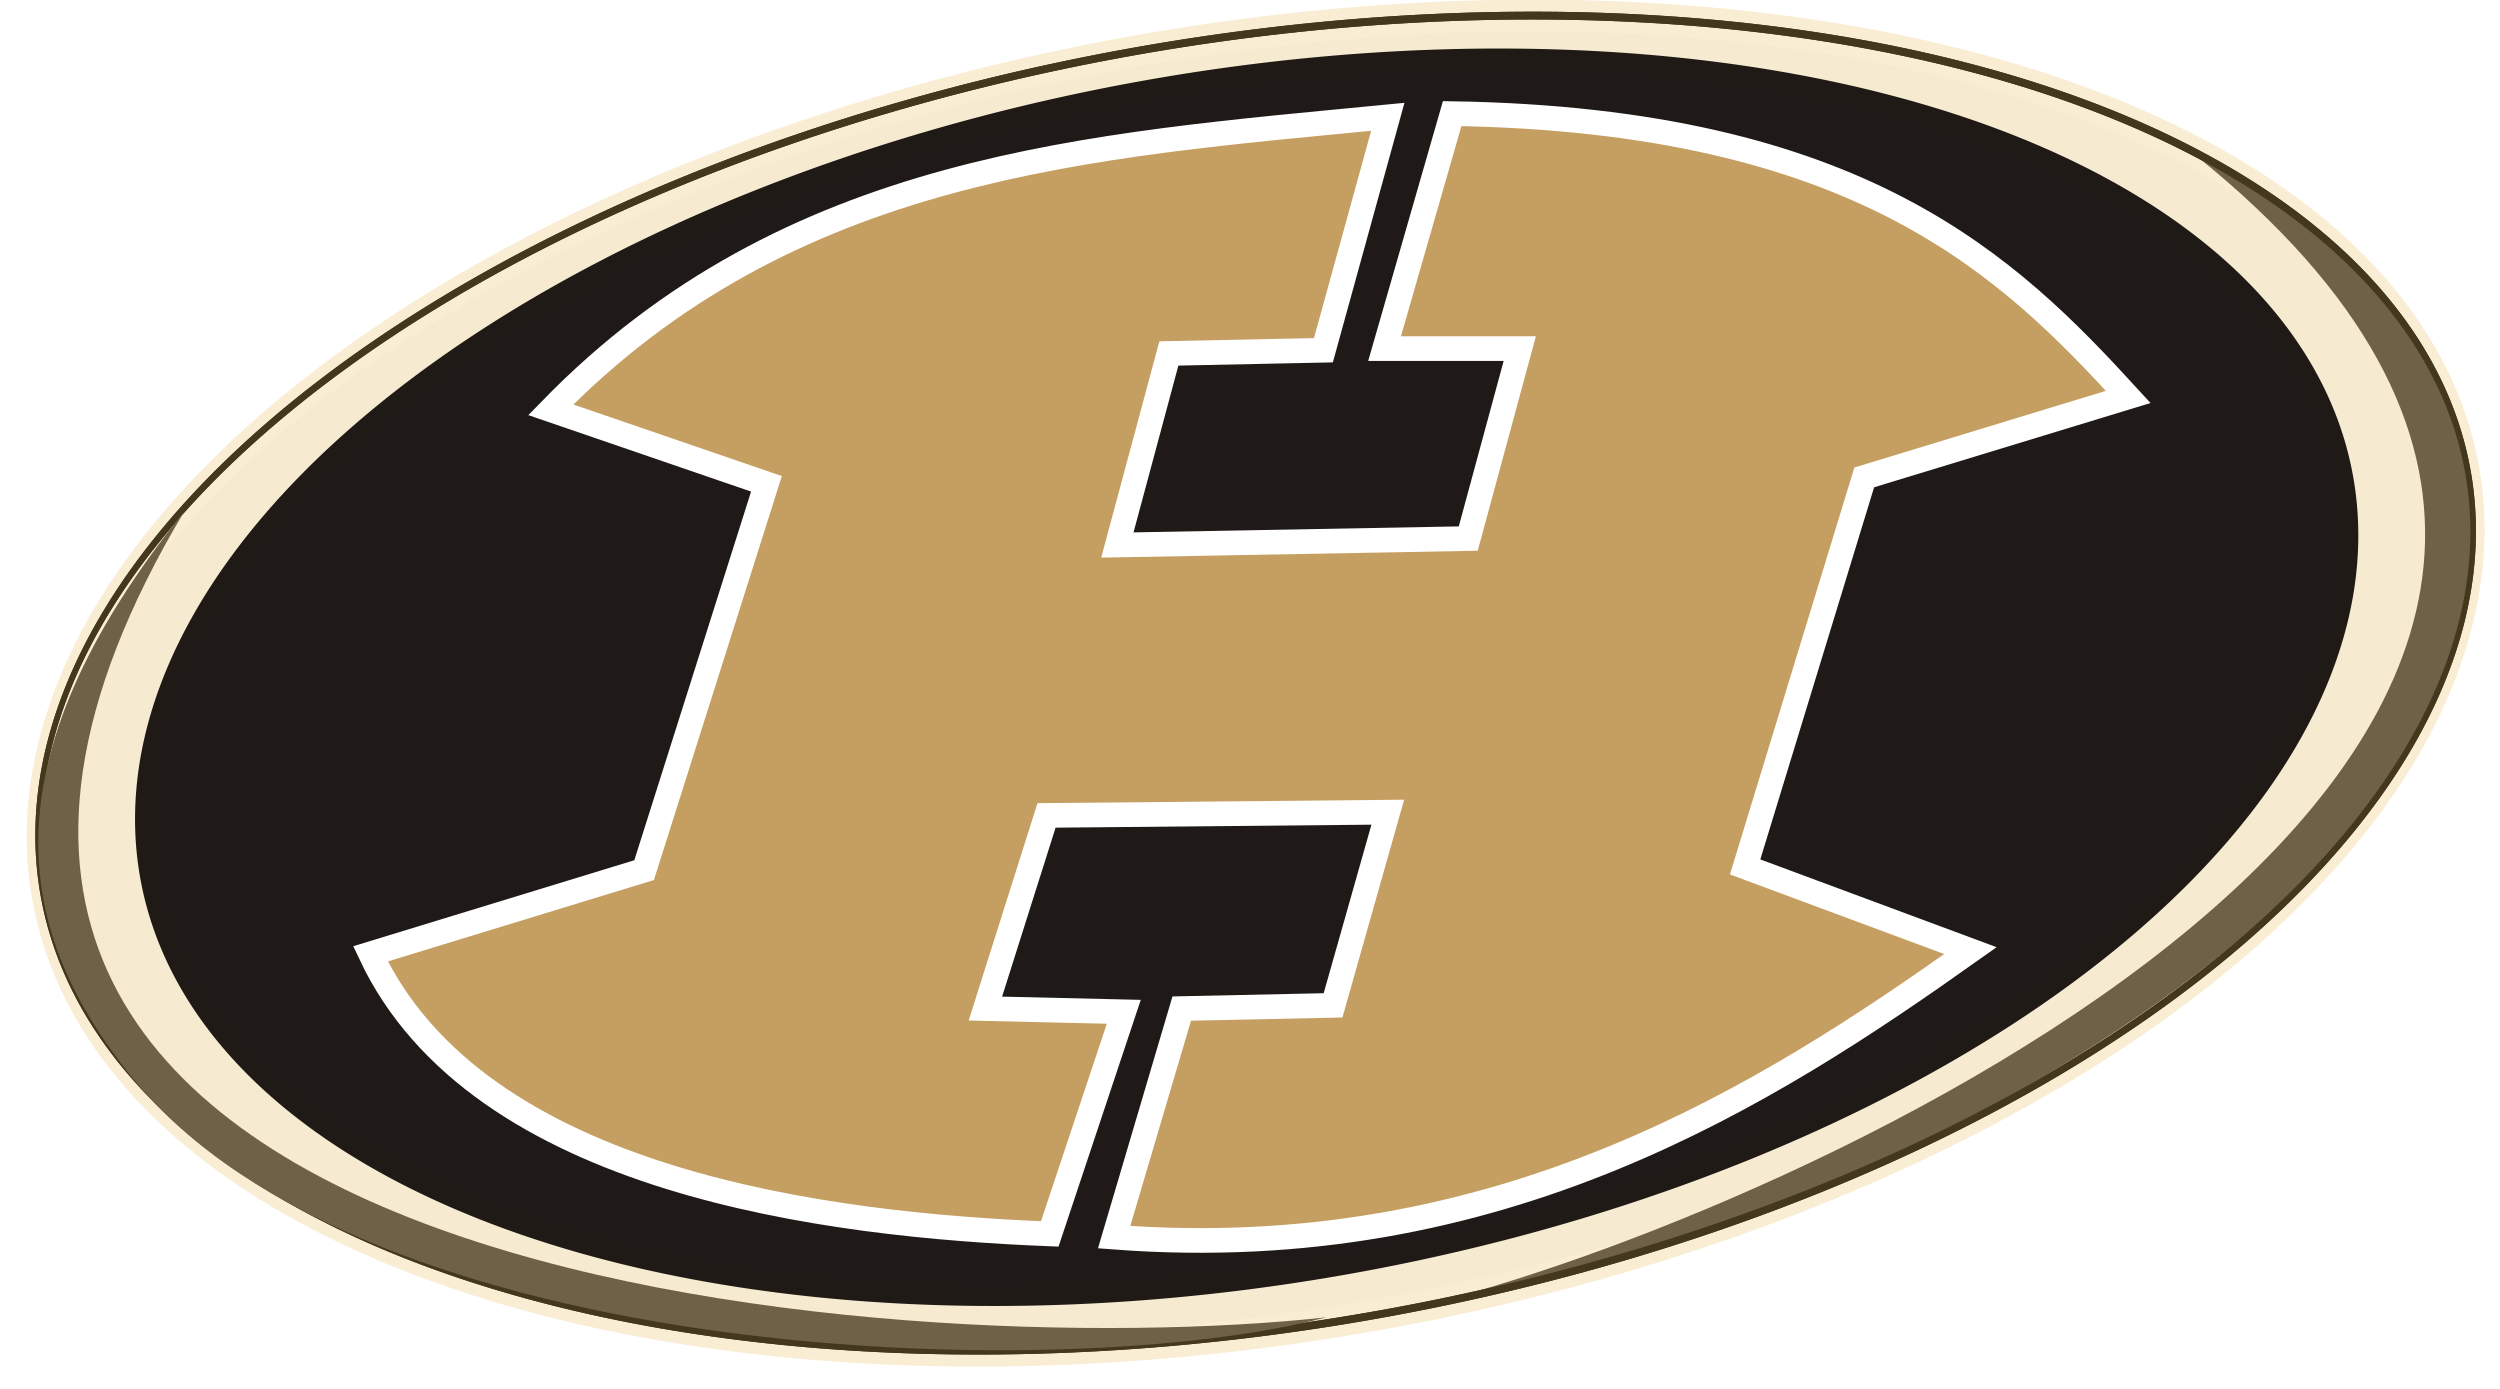
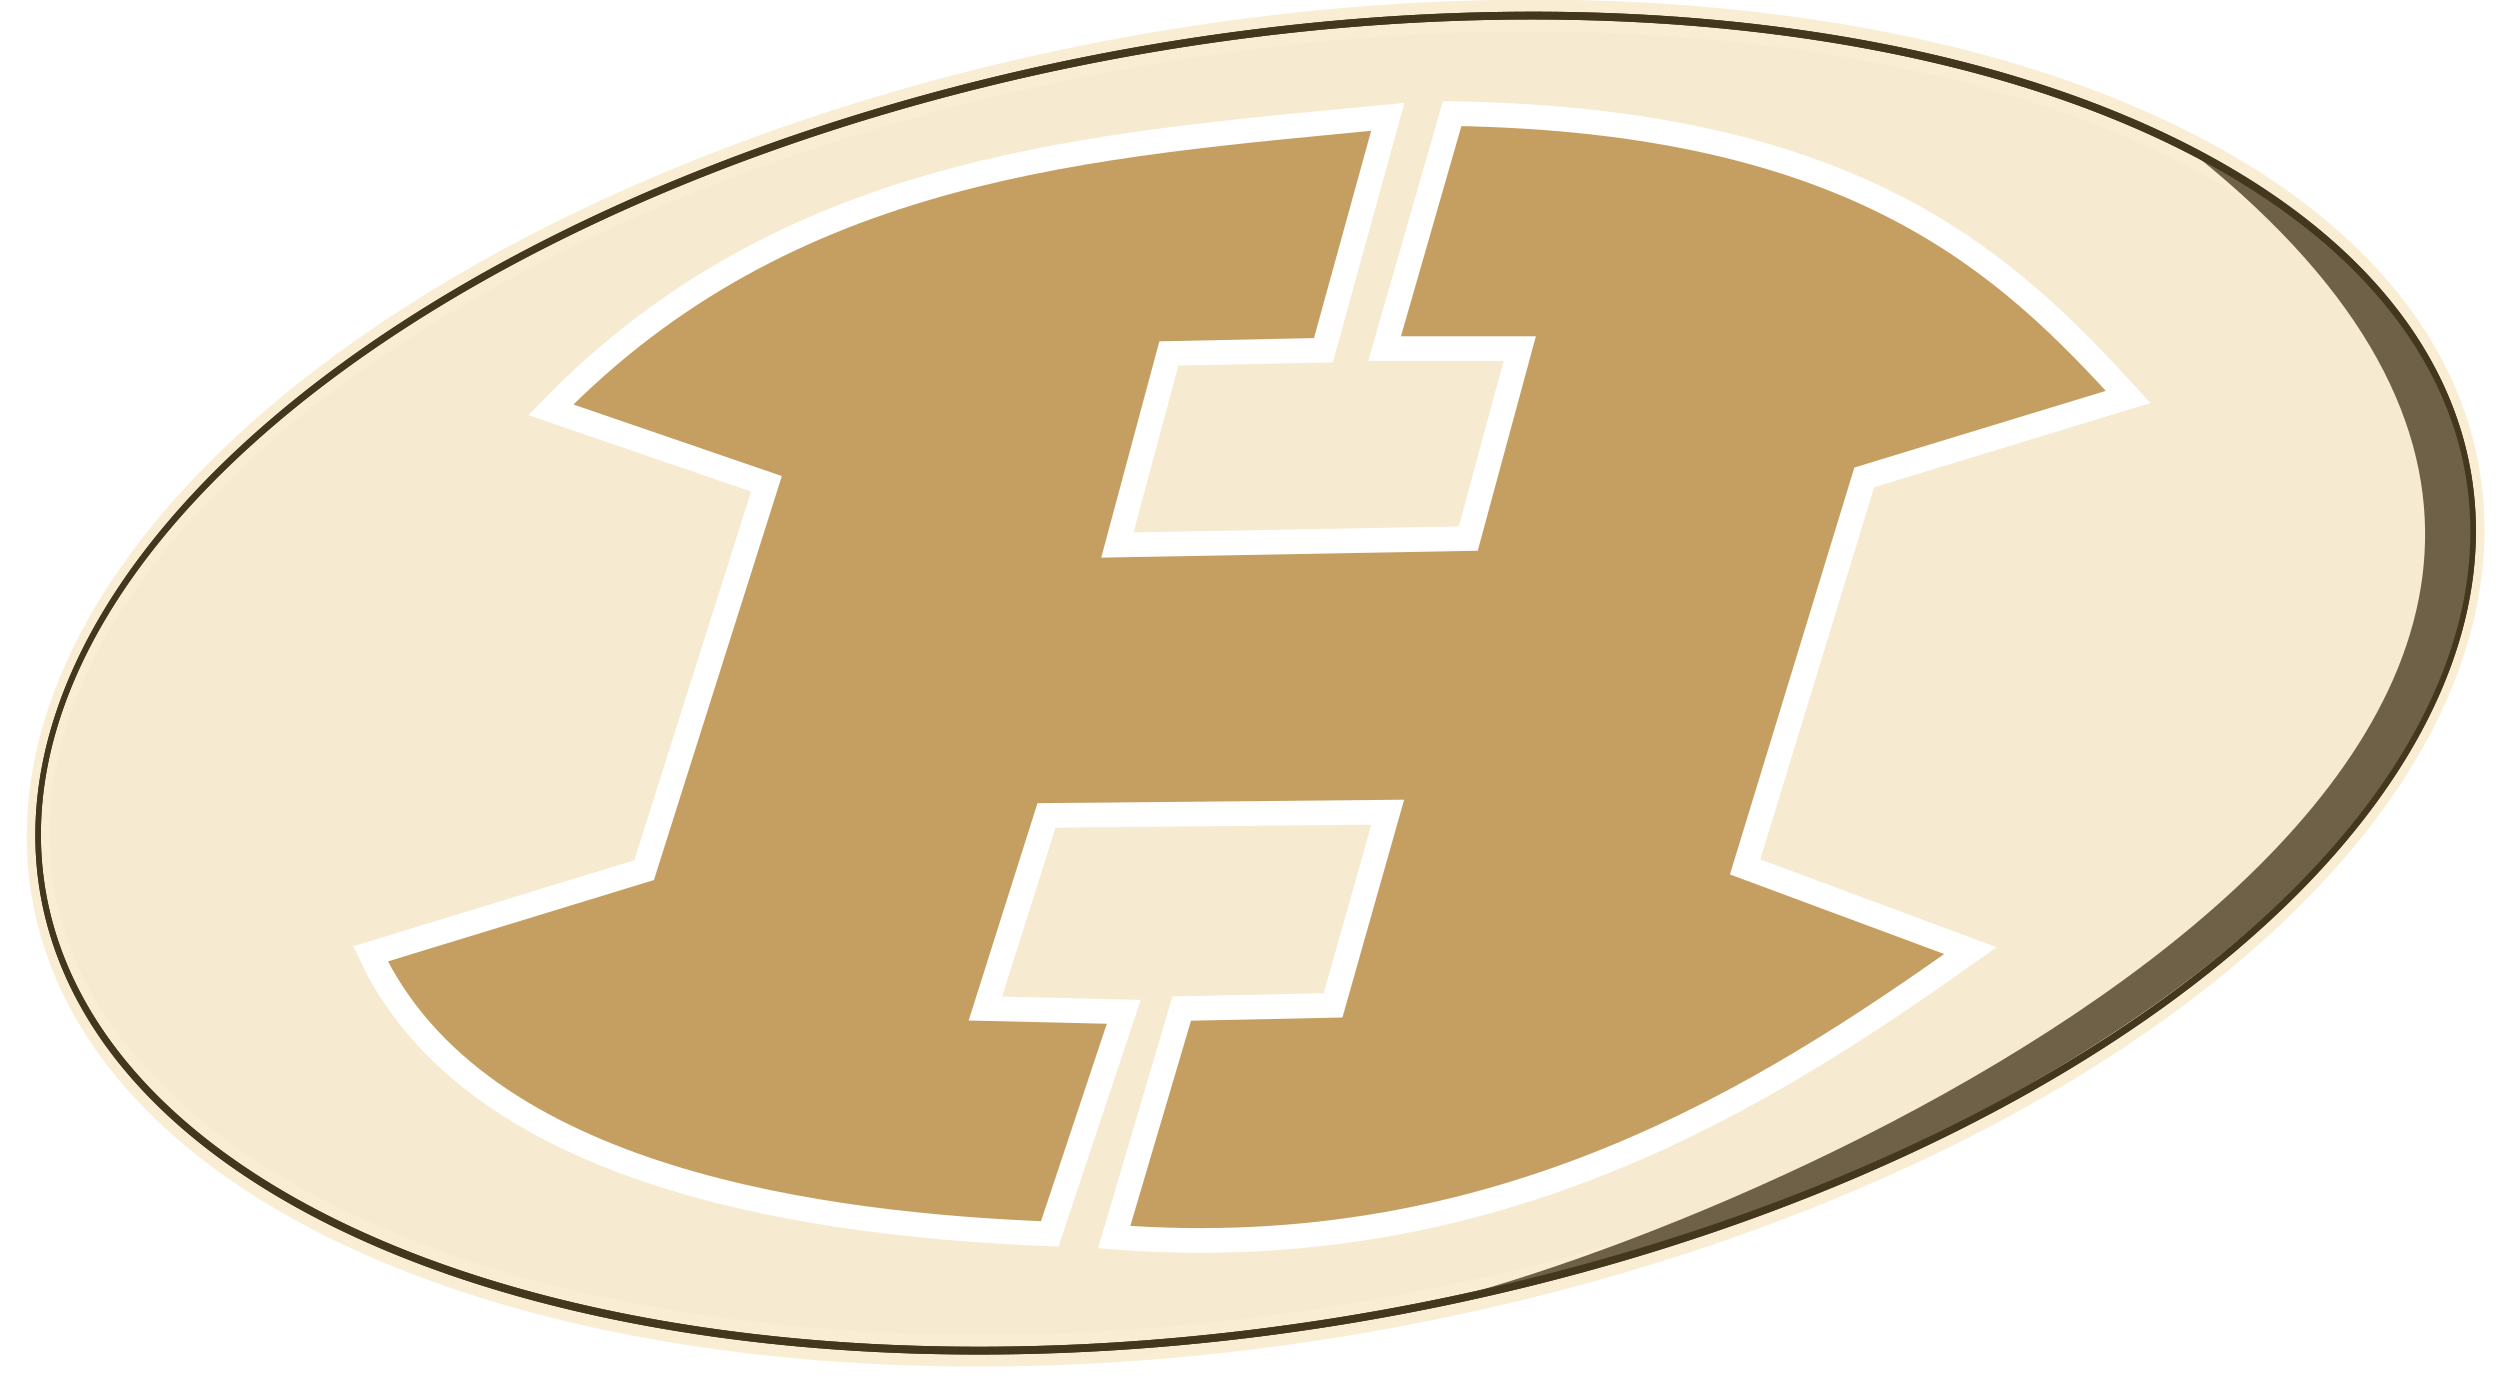
<svg xmlns="http://www.w3.org/2000/svg" xmlns:ns1="http://www.inkscape.org/namespaces/inkscape" xmlns:ns2="http://sodipodi.sourceforge.net/DTD/sodipodi-0.dtd" id="svg2" version="1.1" ns1:version="0.48.4 r9939" width="152.054" height="84.453" ns2:docname="37750_131632820211757_4478165_n.jpg">
  <defs id="defs6">
    <filter ns1:collect="always" id="filter3773" color-interpolation-filters="sRGB">
      <feGaussianBlur ns1:collect="always" stdDeviation="0.663" id="feGaussianBlur3775" />
    </filter>
    <filter ns1:collect="always" id="filter3783" color-interpolation-filters="sRGB">
      <feGaussianBlur ns1:collect="always" stdDeviation="0.971" id="feGaussianBlur3785" />
    </filter>
  </defs>
  <ns2:namedview pagecolor="#ffffff" bordercolor="#666666" borderopacity="1" objecttolerance="10" gridtolerance="10" guidetolerance="10" ns1:pageopacity="0" ns1:pageshadow="2" ns1:window-width="1680" ns1:window-height="1028" id="namedview4" showgrid="false" fit-margin-top="0" fit-margin-left="0" fit-margin-right="0" fit-margin-bottom="0" ns1:zoom="1.8056635" ns1:cx="9.0805117" ns1:cy="21.616443" ns1:window-x="-8" ns1:window-y="-8" ns1:window-maximized="1" ns1:current-layer="svg2" />
  <path ns2:type="arc" style="fill:#f6ead0;fill-opacity:1;stroke:#f9edd3;stroke-opacity:1" id="path2989" ns2:cx="-60.227169" ns2:cy="57.236313" ns2:rx="53.581413" ns2:ry="20.491083" d="m -6.646,57.236 a 53.581,20.491 0 1 1 -107.163,0 53.581,20.491 0 1 1 107.163,0 z" transform="matrix(1.382,-0.168,-0.021,1.932,160.806,-79.15)" />
-   <path transform="matrix(1.254,-0.156,-0.019,1.791,152.438,-70.713)" d="m -6.646,57.236 a 53.581,20.491 0 1 1 -107.163,0 53.581,20.491 0 1 1 107.163,0 z" ns2:ry="20.491083" ns2:rx="53.581413" ns2:cy="57.236313" ns2:cx="-60.227169" id="path2991" style="fill:#1f1a17;fill-opacity:1;stroke:#1f1a16;stroke-width:0.668;stroke-miterlimit:4;stroke-opacity:1;stroke-dasharray:none" ns2:type="arc" />
  <path style="fill:#c59f61;fill-opacity:1;stroke:#ffffff;stroke-width:1.5;stroke-linecap:butt;stroke-linejoin:miter;stroke-miterlimit:4;stroke-opacity:1;stroke-dasharray:none" d="M 33.498,24.924 46.617,29.427 39.176,52.923 22.533,58.014 C 29.078,71.95 50.417,74.513 63.848,75.049 L 68.351,61.539 59.932,61.343 63.652,49.595 84.407,49.399 81.078,61.147 71.875,61.343 67.764,75.245 c 23.514,1.792 39.808,-8.722 52.083,-17.426 l -13.706,-5.091 7.245,-23.692 16.056,-4.895 C 122.17,16.203 113.158,7.308 88.323,6.91 l -4.112,14.294 8.224,0 -3.133,11.552 -21.342,0.392 3.133,-11.65 9.399,-0.196 3.916,-14.196 C 66.312,8.864 48.044,9.981 33.498,24.924 z" id="path2987" ns1:connector-curvature="0" ns2:nodetypes="ccccccccccccccccccccccccc" />
  <path transform="matrix(1.382,-0.168,-0.021,1.932,160.806,-79.15)" d="m -6.646,57.236 a 53.581,20.491 0 1 1 -107.163,0 53.581,20.491 0 1 1 107.163,0 z" ns2:ry="20.491083" ns2:rx="53.581413" ns2:cy="57.236313" ns2:cx="-60.227169" id="path3761" style="fill:none;stroke:#43371d;stroke-width:0.245;stroke-miterlimit:4;stroke-opacity:1;stroke-dasharray:none" ns2:type="arc" />
  <path style="fill:#6f6147;fill-opacity:1;stroke:none;filter:url(#filter3773)" d="M 132.526,8.647 C 176.121,42.392 113.107,72.271 88.221,78.981 104.417,77.103 142.454,61.087 149.235,39.518 152.563,28.931 149.804,18.573 132.526,8.647 z" id="path3765" ns1:connector-curvature="0" ns2:nodetypes="ccsc" />
  <path ns2:type="arc" style="fill:none;stroke:#43371d;stroke-width:0.245;stroke-miterlimit:4;stroke-opacity:1;stroke-dasharray:none" id="path3767" ns2:cx="-60.227169" ns2:cy="57.236313" ns2:rx="53.581413" ns2:ry="20.491083" d="m -6.646,57.236 a 53.581,20.491 0 1 1 -107.163,0 53.581,20.491 0 1 1 107.163,0 z" transform="matrix(1.382,-0.168,-0.021,1.932,160.806,-79.15)" />
-   <path ns2:nodetypes="ccsc" ns1:connector-curvature="0" id="path3777" d="M 11.239,31.055 C -17.067,78.363 55.048,82.938 80.668,80.121 64.901,84.273 22.174,83.117 8.002,65.5 1.046,56.854 -1.236,46.594 11.239,31.055 z" style="fill:#6f6147;fill-opacity:1;stroke:none;filter:url(#filter3783)" />
</svg>